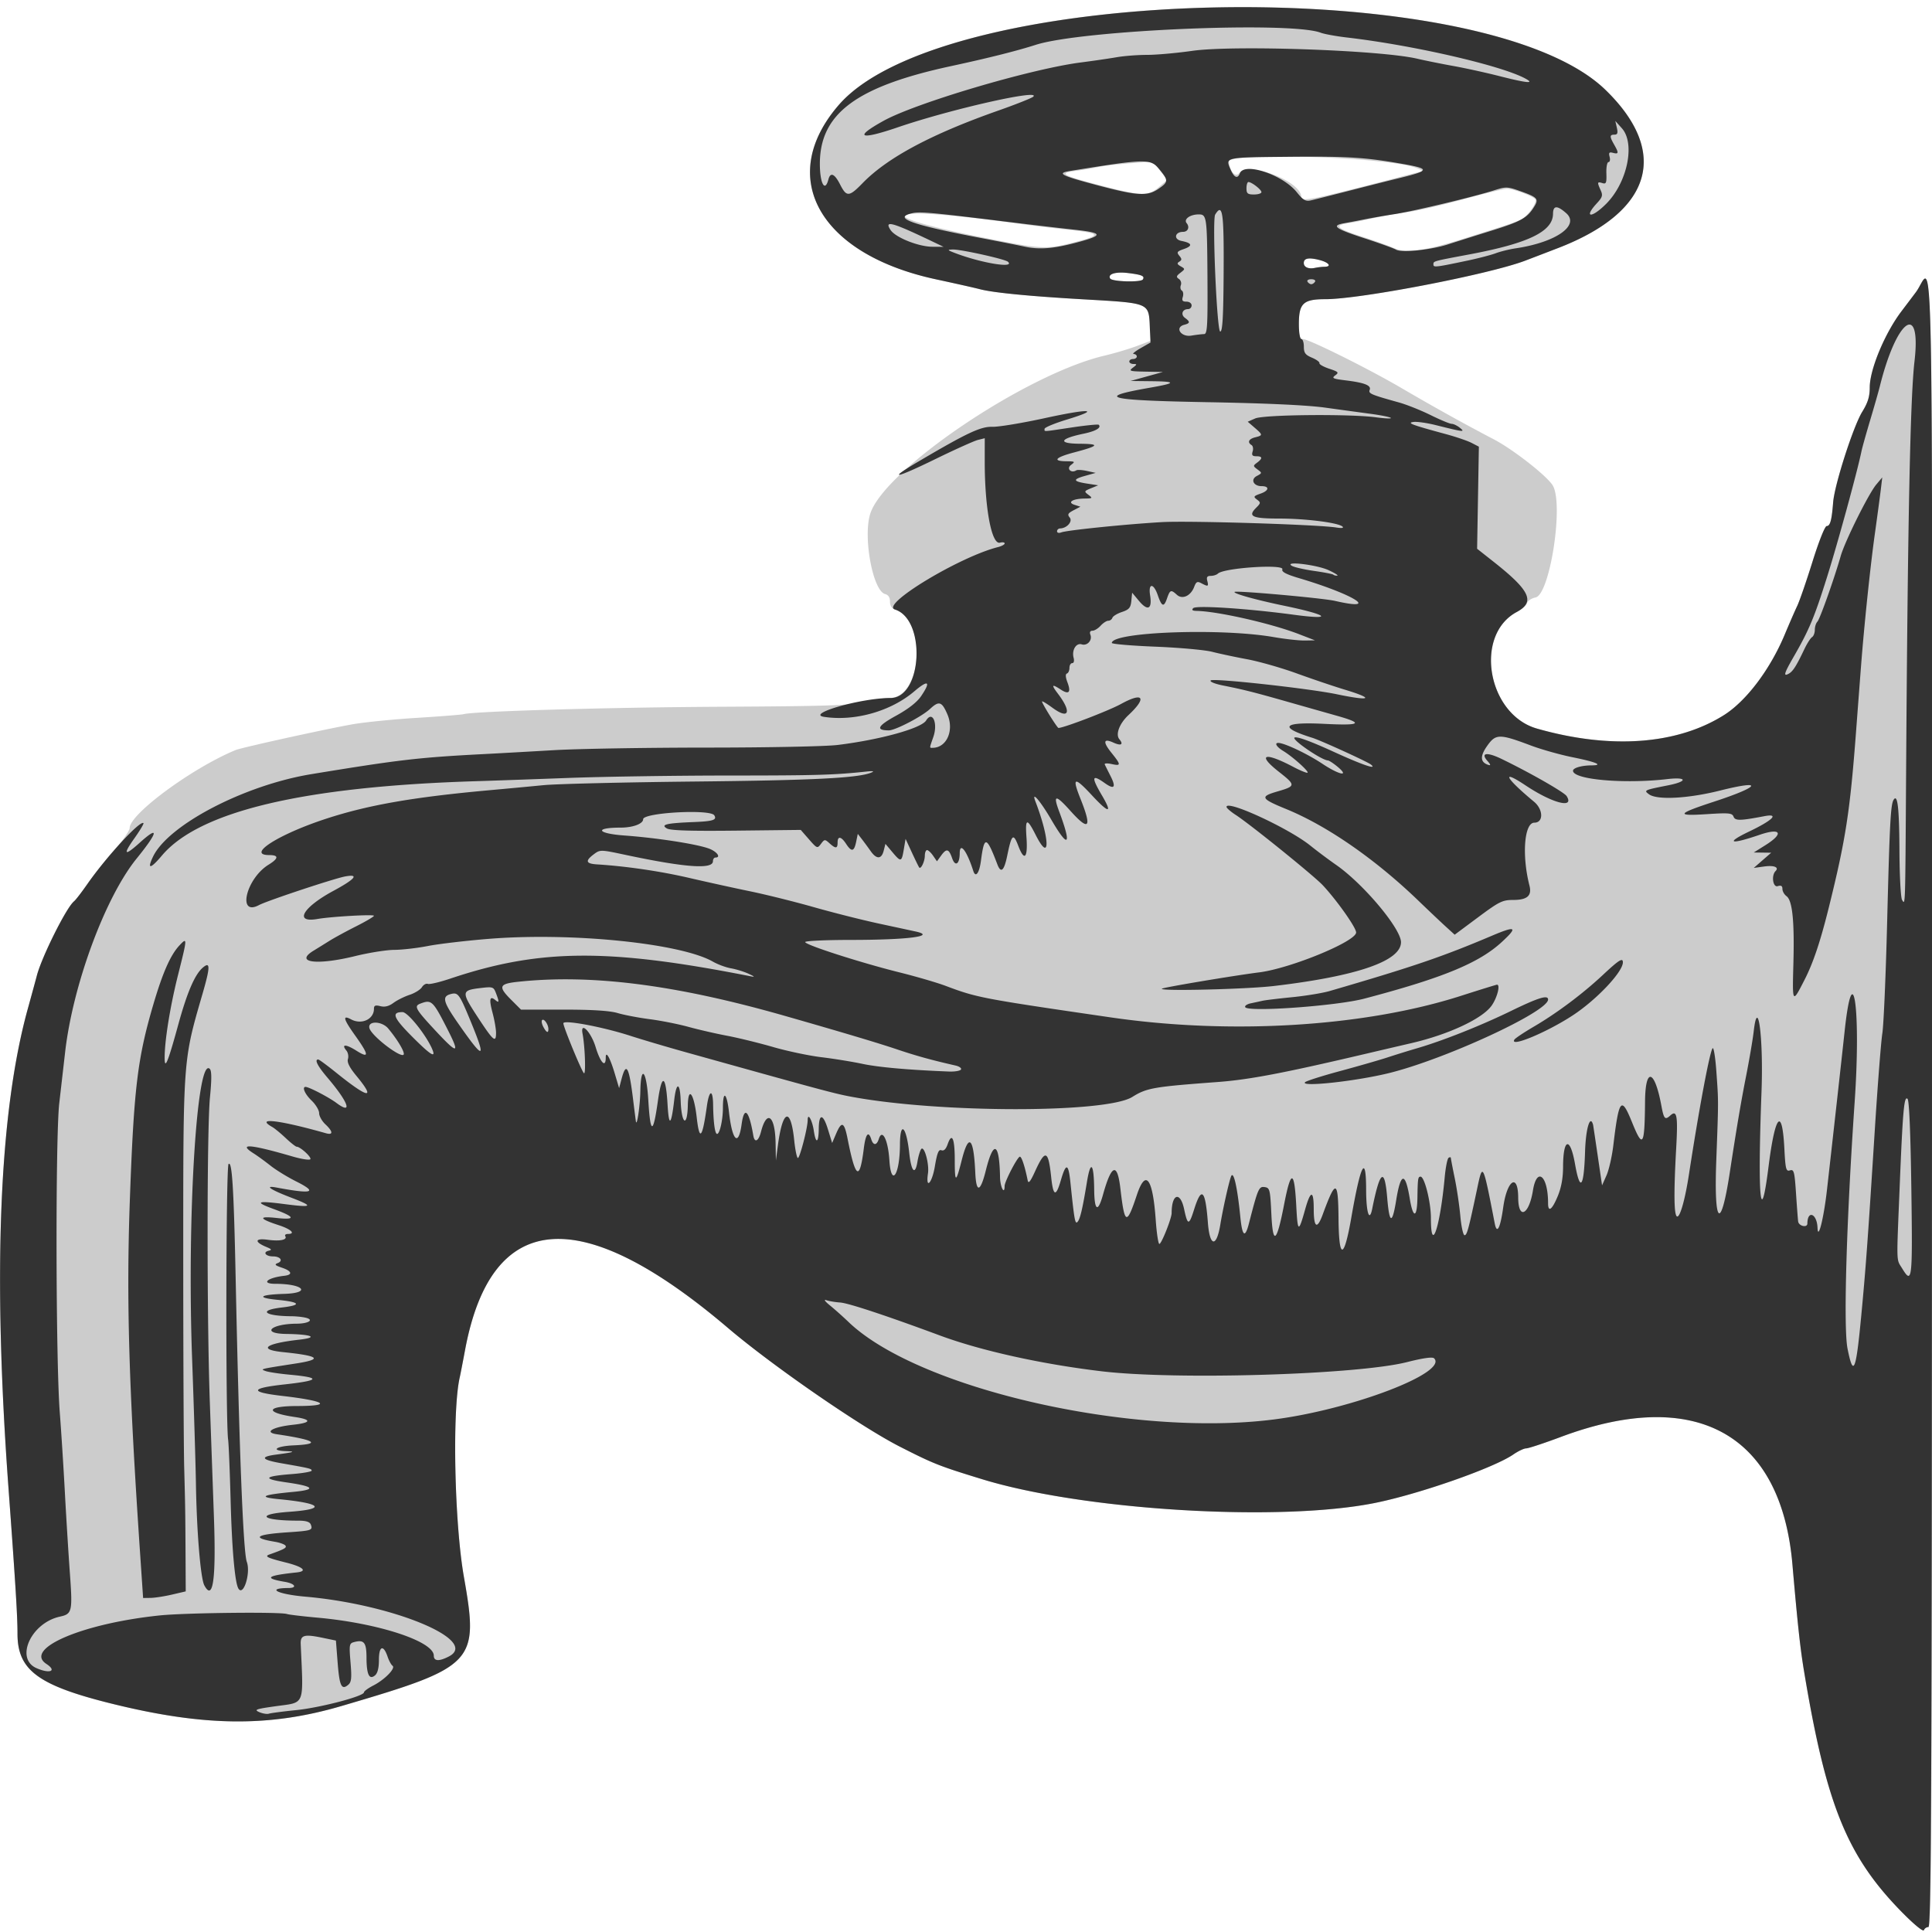
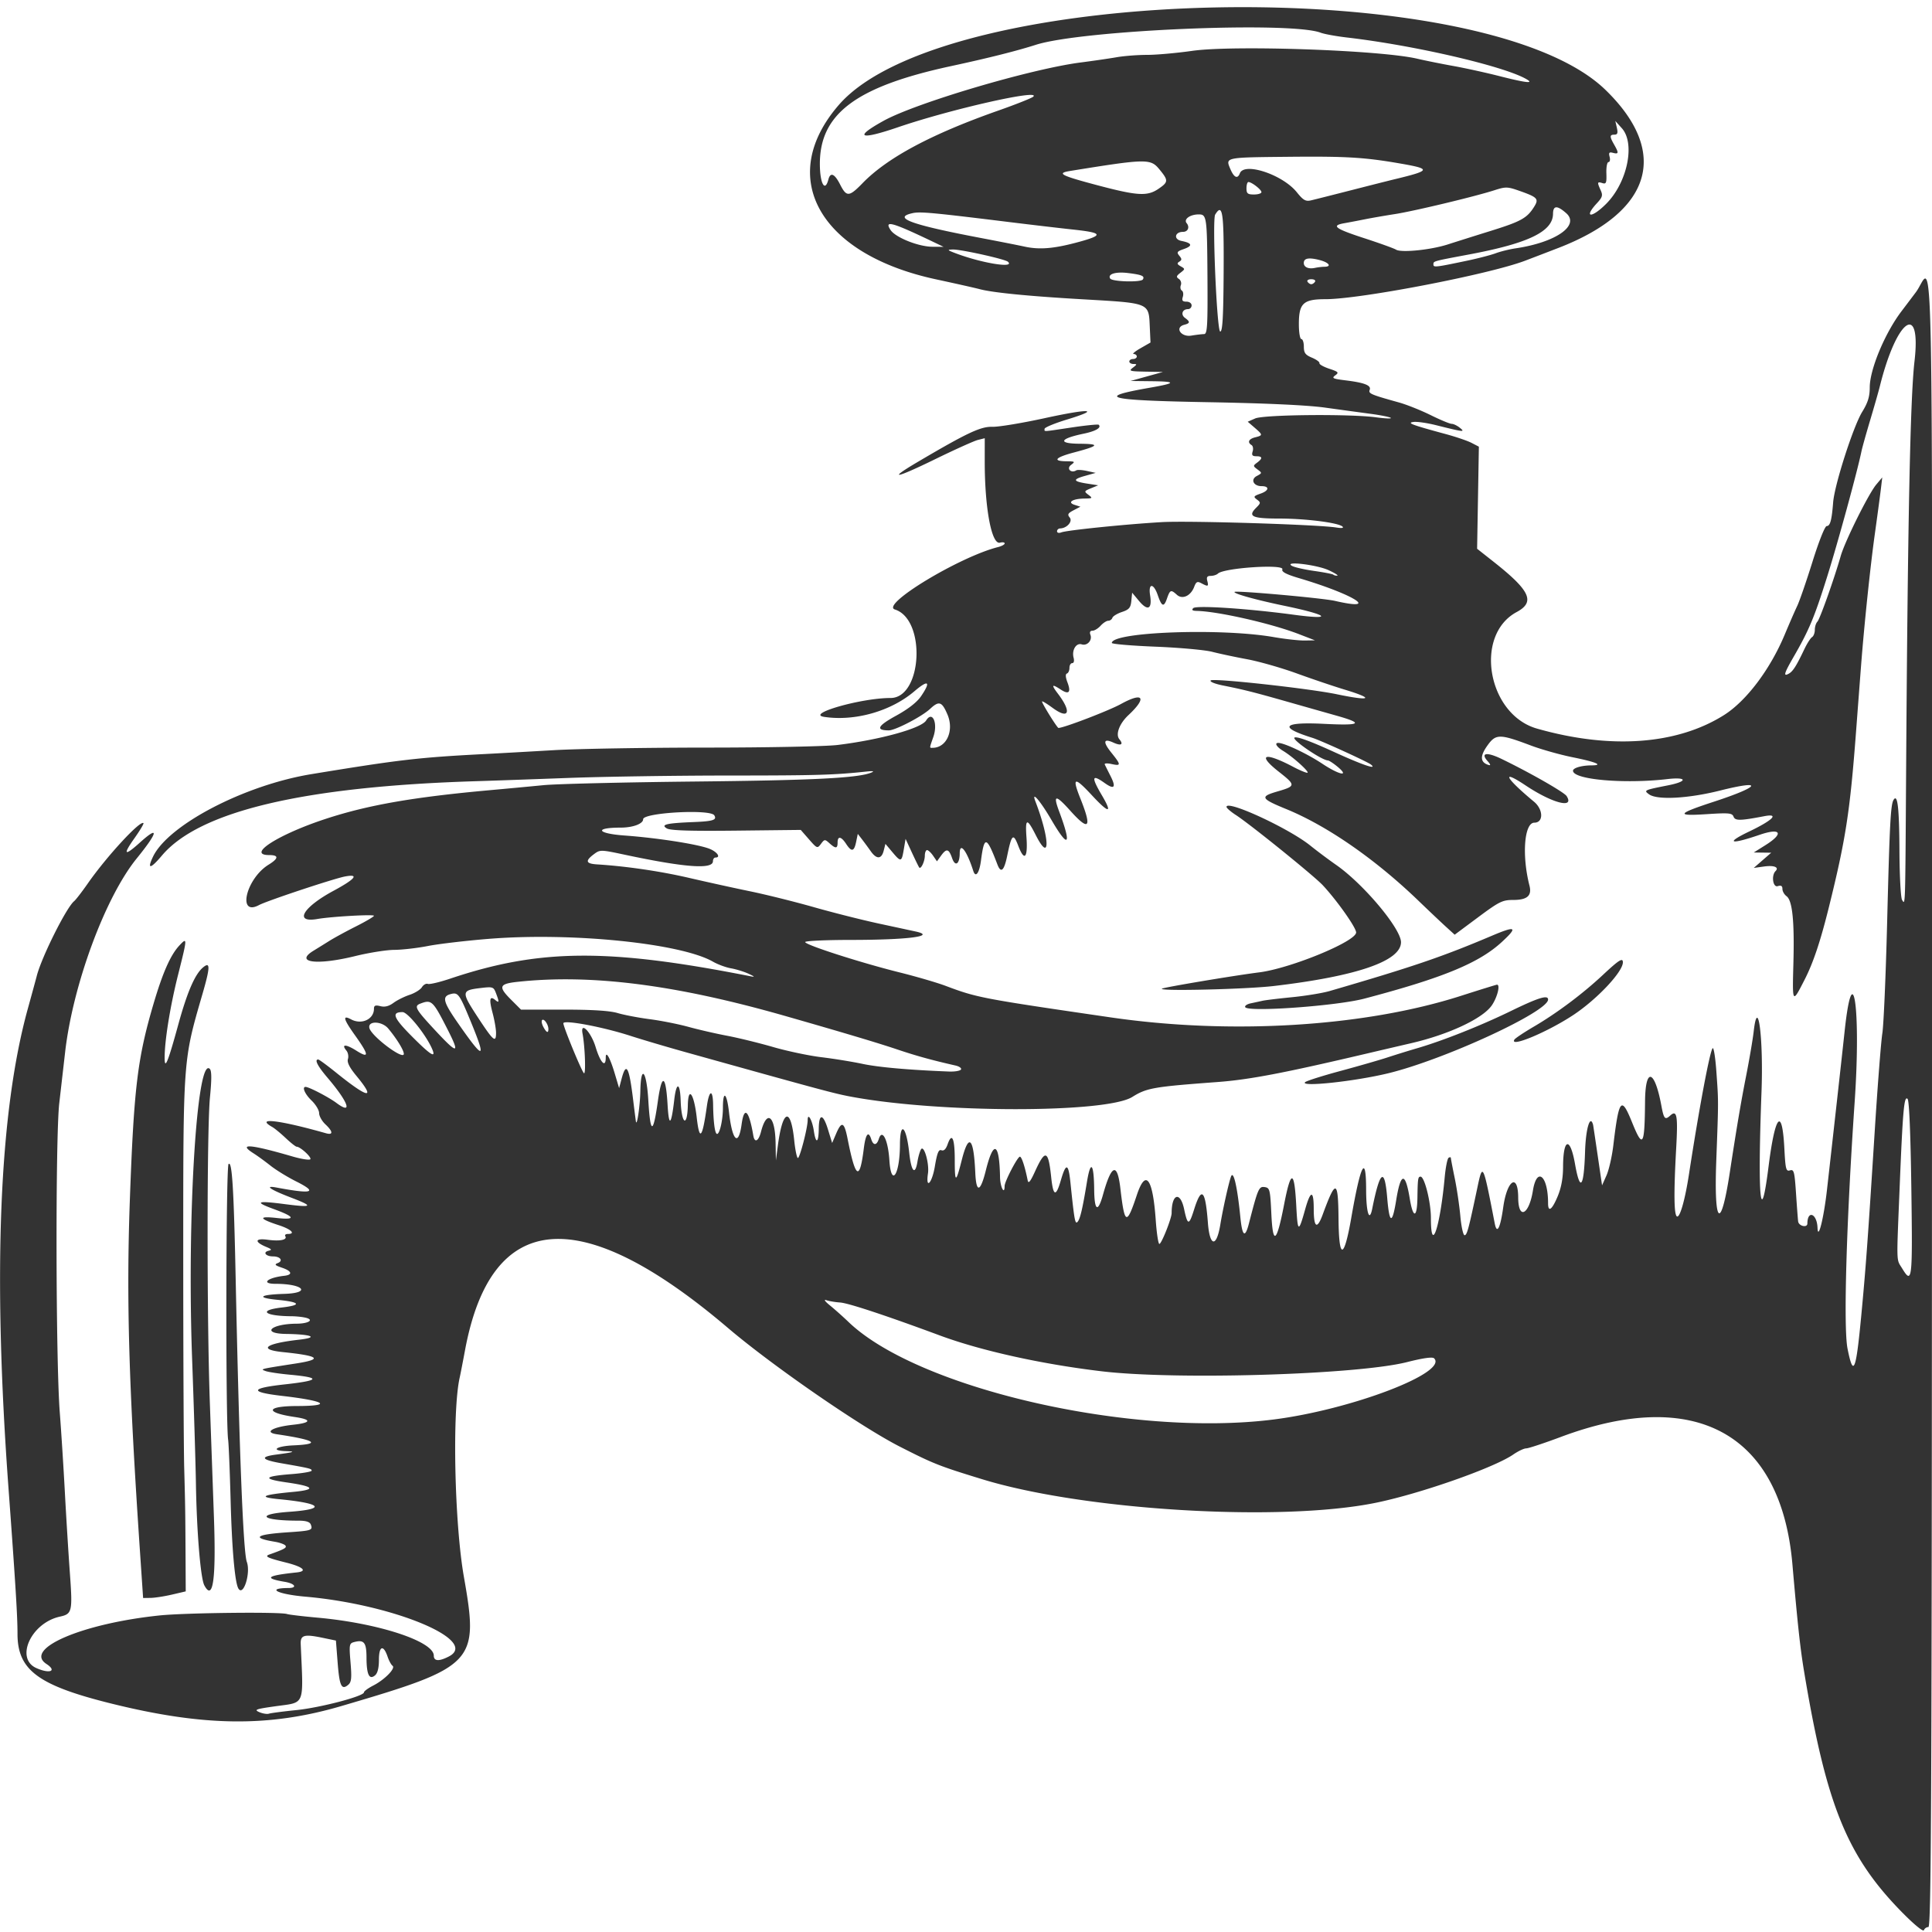
<svg xmlns="http://www.w3.org/2000/svg" height="726.56" viewBox="0 0 726.563 726.563" width="726.56">
-   <path fill="#ccc" d="M715.67 719.53c-21.015-21.247-28.858-40.473-37.287-91.406-1.384-8.363-2.373-17.5-4.314-39.844-4.268-49.138-36.436-66.839-87.055-47.904-6.338 2.37-12.209 4.31-13.048 4.31-.84 0-3.025 1.034-4.857 2.298-7.33 5.053-35.442 14.898-52.082 18.238-35.986 7.222-109.5 2.775-147.66-8.933-16.238-4.982-18.257-5.78-30.938-12.236-14.784-7.527-47.932-30.412-64.633-44.622-55.576-47.288-89.045-44.505-98.893 8.224-.867 4.641-1.77 9.282-2.006 10.312-2.877 12.54-2.001 54.802 1.553 75 5.7 32.386 4.335 33.827-46.021 48.611-27.19 7.983-51.58 7.736-86.386-.876-27.726-6.86-35.475-12.61-35.461-26.31.007-6.55-.755-18.86-3.384-54.7-5.95-81.1-3.532-141.25 7.247-180.28 1.596-5.78 3.117-11.352 3.38-12.383 1.722-6.766 11.547-26.588 13.633-27.508.4-.177 2.465-2.88 4.588-6.007s6.754-8.968 10.29-12.98c3.535-4.012 6.427-8.113 6.427-9.114 0-5.286 23.49-22.588 39.844-29.346 2.242-.927 32.333-7.57 43.594-9.624 4.383-.8 15.352-1.912 24.375-2.472s17.04-1.192 17.812-1.405c4.005-1.102 54.813-2.564 96.562-2.78 39.79-.206 48.391-.488 53.906-1.77 3.61-.839 7.9-1.525 9.536-1.525 12.424 0 14.32-29.429 2.145-33.293-1.186-.376-1.837-1.423-1.837-2.951 0-1.563-.624-2.532-1.835-2.848-4.666-1.22-8.413-21.782-5.535-30.377 5.56-16.611 58.625-52.354 87.996-59.272 3.867-.911 9.482-2.587 12.477-3.723l5.446-2.067-.62-5.156c-1.114-9.284.176-8.776-26.21-10.316-19.922-1.162-33.064-2.465-37.97-3.763-1.804-.478-9.187-2.138-16.405-3.69-44.01-9.452-60.17-38.37-36.63-65.562 39.79-45.967 242.63-49.996 288.31-5.727C628 57.28 621.329 79.619 585.95 93.267a3055.446 3055.446 0 01-12.463 4.782c-13.59 5.144-61.91 14.454-75.03 14.454-8.354 0-10 1.544-10 9.375 0 4.523.292 5.625 1.494 5.625 2.209 0 24.554 11.095 36.943 18.342 12.307 7.2 24.005 13.698 34.817 19.34 7.476 3.901 20.508 14.152 22.337 17.568 3.999 7.471-1.24 40.864-6.579 41.932-1.489.298-2.928 1.238-3.198 2.089-.27.85-2 2.36-3.844 3.353-16.216 8.733-11.076 38.543 7.561 43.858 27.602 7.871 52.615 6.072 70.312-5.058 8.42-5.295 17.387-17.18 22.888-30.33 1.726-4.125 3.842-8.977 4.703-10.781.861-1.805 3.443-9.29 5.737-16.635 2.396-7.67 4.663-13.356 5.326-13.36 1.31-.006 1.898-2.167 2.427-8.911.52-6.626 7.575-28.588 10.94-34.056 2.128-3.46 2.823-5.717 2.823-9.172 0-6.755 5.698-20.426 11.932-28.63a1887.7 1887.7 0 005.412-7.166c6.744-8.984 6.093-41.513 6.093 304.49 0 267.1-.185 310.32-1.328 310.32-.73 0-1.511.527-1.735 1.172-.236.68-3.52-1.976-7.825-6.328zM429.79 105.09c.793-1.282-.36-1.777-5.623-2.416-4.644-.563-7.703.391-6.66 2.079.737 1.193 11.57 1.49 12.283.337zm68.259-4.766c2.924-.023 1.737-1.635-1.88-2.553-4.022-1.021-5.854-.666-5.854 1.134 0 1.578 1.792 2.358 4.218 1.836 1.032-.222 2.614-.41 3.516-.417zm51.938-10.44c18.68-5.884 19.392-6.122 21.969-7.338 2.303-1.088 5.546-5.382 5.546-7.346 0-1.04-7.935-4.126-10.781-4.193-1.032-.024-8.414 1.751-16.406 3.946-7.993 2.195-17.484 4.366-21.094 4.825-3.61.458-9.305 1.468-12.656 2.243-3.352.776-7.676 1.641-9.61 1.924-5.46.798-4.241 1.982 5.156 5.006 4.77 1.535 10.148 3.46 11.953 4.277 4.631 2.098 11.424 1.221 25.922-3.345zm-144.68.88c9.058-2.401 8.44-3.076-4.051-4.417-5.414-.582-12.797-1.472-16.406-1.979-52.202-7.324-60.952-4.104-14.062 5.176 21.84 4.322 22.699 4.352 34.52 1.22zm98.815-18.492c6.072-1.499 15.159-3.82 20.192-5.156 5.034-1.336 9.358-2.43 9.61-2.43 2.79 0-.866-1.779-5.403-2.628-18.507-3.466-66.357-4.445-66.295-1.356.069 3.395 2.306 6.153 3.664 4.516 3.78-4.555 23.49 2.925 23.49 8.915 0 1.409 3.073 1.02 14.741-1.86zm-68.31-1.92l3.15-2.694-2.681-3.435-2.682-3.434-8.438.61c-4.64.336-10.125.98-12.188 1.433-2.062.453-5.753 1.081-8.203 1.396-6.781.873-5.559 1.643 8.438 5.32 16.095 4.23 18.5 4.315 22.604.805z" />
  <path fill="#333" d="M715.67 719.53c-21.015-21.247-28.858-40.473-37.287-91.406-1.384-8.363-2.373-17.5-4.314-39.844-4.268-49.138-36.436-66.839-87.055-47.904-6.338 2.37-12.209 4.31-13.048 4.31-.84 0-3.025 1.034-4.857 2.298-7.33 5.053-35.442 14.898-52.082 18.238-35.986 7.222-109.5 2.775-147.66-8.933-16.238-4.982-18.257-5.78-30.938-12.236-14.784-7.527-47.932-30.412-64.633-44.622-55.576-47.288-89.045-44.505-98.893 8.224-.867 4.641-1.77 9.282-2.006 10.312-2.877 12.54-2.001 54.802 1.553 75 5.7 32.386 4.335 33.827-46.021 48.611-27.19 7.983-51.58 7.736-86.386-.876-27.726-6.86-35.475-12.61-35.461-26.31.007-6.55-.755-18.86-3.384-54.7-5.95-81.1-3.532-141.25 7.247-180.28 1.596-5.78 3.117-11.352 3.38-12.383 1.797-7.059 11.13-25.737 14.052-28.125.632-.516 2.952-3.523 5.158-6.684 7.097-10.17 19.725-23.85 20.916-22.66.204.205-1.335 2.778-3.42 5.717-4.446 6.267-3.73 6.827 2.057 1.609 7.401-6.675 6.862-3.946-1.177 5.954-11.87 14.619-24.024 47.517-26.923 72.879-.554 4.845-1.542 13.45-2.195 19.122-1.463 12.705-1.331 96.629.182 116.25.557 7.218 1.418 20.719 1.914 30 .496 9.28 1.342 22.937 1.879 30.346 1.065 14.696.88 15.51-3.758 16.53-10.827 2.378-16.926 15.767-8.816 19.354 5.08 2.246 7.831 1.103 3.762-1.563-8.711-5.71 13.47-15.22 42.557-18.24 9.661-1.005 45.443-1.401 47.945-.53.7.243 5.914.861 11.586 1.374 22.724 2.052 43.594 8.89 43.594 14.284 0 2.103 1.98 2.208 5.672.299 11.67-6.035-20.86-19.593-53.953-22.487-10.565-.924-14.984-3.197-6.328-3.256 3.422-.024 2.41-1.674-1.426-2.322-8.063-1.362-6.815-2.35 4.472-3.54 4.258-.448 2.442-2.097-4.112-3.734-6.98-1.743-8.12-2.309-6.1-3.025 5.516-1.955 6.508-2.498 6.017-3.293-.307-.497-2.125-1.163-4.04-1.481-8.916-1.48-7.19-2.747 4.839-3.551 9.03-.604 9.528-.772 8.698-2.934-.384-1-1.826-1.447-4.673-1.447-13.959 0-16.432-2.406-3.42-3.328 14.107-1 12.37-3.185-3.771-4.742-8.166-.788-6.53-1.646 5.233-2.749 8.885-.832 8.007-2.067-2.541-3.576-9.187-1.314-8.569-2.303 1.947-3.114 4.152-.32 7.548-.907 7.548-1.306 0-.74-.563-.878-11.484-2.79-7.43-1.3-8.08-2.425-1.875-3.241 6.772-.89 7.6-1.176 3.75-1.295-6.034-.187-3.84-1.884 2.813-2.176 10.609-.464 8.241-2.032-6.316-4.181-4.962-.733-1.498-2.75 6.125-3.566 6.895-.738 7.162-1.958.638-2.916-11.39-1.672-10.856-4.107.904-4.13 13.5-.028 10.727-1.908-5.61-3.804-12.404-1.44-12.127-2.893.82-4.317 13.355-1.469 13.955-2.552 2.026-3.659-3.992-.37-8.103-.99-9.134-1.38-2.048-.771-2.323-.703 11.484-2.845 10.238-1.588 8.771-2.867-4.894-4.267-9.615-.985-6.695-3.236 6.066-4.677 7.495-.847 4.83-2.016-4.922-2.16-9.564-.142-5.786-3.795 3.985-3.853 4.359-.026 6.594-1.389 3.594-2.192-1.203-.322-3.665-.596-5.47-.609-10.325-.073-12.794-2.234-3.751-3.283 7.707-.895 7.056-2.045-1.64-2.894-8.06-.788-6.724-1.948 2.579-2.235 10.298-.318 7.301-3.778-3.272-3.778-5.637 0-3.143-2.3 3.272-3.019 3.313-.37 2.906-1.78-.883-3.056-2.562-.863-2.888-1.216-1.581-1.718 2.203-.845 1.037-2.52-1.755-2.52-2.718 0-3.947-1.58-1.652-2.125 1.332-.316 1.17-.59-.835-1.419-4.604-1.902-4.363-3.376.444-2.718 4.614.633 7.526.05 6.67-1.336-.285-.461.139-.839.943-.839 3.11 0 1.237-1.797-3.46-3.32-7.424-2.41-7.74-3.476-.798-2.7 7.401.826 7.071-.394-.892-3.297-7.592-2.769-6.582-3.282 3.799-1.933 10.74 1.396 11.286.897 2.63-2.41-7.898-3.017-10.34-4.703-5.492-3.794 13.56 2.544 15.69 1.866 7.315-2.329-3.223-1.614-7.547-4.272-9.61-5.907-2.062-1.634-4.91-3.704-6.328-4.6-6.114-3.862-1.334-3.491 14.52 1.124 3.473 1.012 6.536 1.483 6.805 1.047.481-.778-3.814-4.693-5.148-4.693-.374 0-2.235-1.467-4.135-3.259s-4.174-3.664-5.053-4.16c-6.58-3.714 2.493-2.657 20.199 2.353 2.776.785 2.677-.637-.234-3.372-1.29-1.21-2.34-3.1-2.34-4.2 0-1.103-1.266-3.217-2.813-4.7-2.496-2.39-3.725-5.156-2.292-5.156 1.278 0 8.684 3.845 11.615 6.03 6.252 4.662 4.535-.215-3.332-9.46-3.783-4.446-5.028-6.882-3.516-6.882.33 0 3.388 2.247 6.796 4.993 12.111 9.758 15.042 10.217 7.582 1.189-2.62-3.17-3.599-5.112-3.204-6.356.313-.985.052-2.414-.58-3.175-2.053-2.474-.21-2.468 3.718.012 4.964 3.133 4.846 1.706-.473-5.748-4.412-6.183-4.8-7.781-1.456-5.99 3.944 2.11 8.58-.052 8.58-4.001 0-1.235.533-1.45 2.419-.978 1.67.42 3.194.035 4.922-1.24 1.376-1.016 4.106-2.376 6.065-3.021s4.039-1.936 4.62-2.867c.582-.932 1.586-1.49 2.232-1.243.646.248 4.427-.642 8.403-1.977 33.53-11.262 59.323-11.469 112.9-.905 1.839.363 1.685.158-.715-.95-1.682-.777-4.636-1.688-6.563-2.025-1.927-.337-4.98-1.462-6.785-2.498-12.052-6.925-53.14-11.105-84.375-8.584-8.507.687-18.775 1.893-22.817 2.681-4.041.788-9.736 1.444-12.656 1.458-2.92.013-9.527 1.062-14.683 2.33-14.48 3.562-23.025 2.454-15.673-2.03 1.402-.856 4.059-2.503 5.905-3.661s6.382-3.629 10.078-5.49c3.697-1.862 6.721-3.649 6.721-3.97 0-.612-16.093.301-21.247 1.204-8.924 1.564-5.578-4.334 6.003-10.58 8.249-4.448 9.863-6.436 4.393-5.41-4.229.794-29.343 9.138-32.358 10.751-8.296 4.44-4.902-9.935 3.585-15.18 3.816-2.358 3.903-3.615.25-3.615-8.751 0 3.37-7.766 21.276-13.632 15.87-5.199 32.876-8.168 61.693-10.772 6.187-.559 15.258-1.407 20.156-1.886 4.898-.478 30.633-1.094 57.188-1.37 44.454-.46 61.198-1.312 66.094-3.36 1.292-.541.709-.66-1.875-.385-12.071 1.29-18.663 1.48-51.712 1.492-20.027.008-47.171.415-60.32.906-13.147.491-28.757 1.041-34.687 1.223-64.841 1.982-104.11 11.274-118.18 27.963-4.313 5.114-5.665 5.307-3.375.48 5.693-11.997 34.348-26.95 59.59-31.094 33.242-5.458 40.35-6.282 65.251-7.565 5.156-.266 16.795-.917 25.864-1.448 9.07-.53 35.014-.967 57.656-.972 22.885-.005 44.706-.443 49.136-.988 16-1.969 31.443-6.243 33.277-9.211 2.376-3.843 4.506 1.025 2.709 6.19-1.55 4.449-1.54 4.121-.126 4.088 5.195-.121 7.985-6.576 5.424-12.55-2.093-4.883-3.16-5.22-6.545-2.066-3.094 2.883-13.097 8.081-15.52 8.065-5.048-.033-4.238-1.679 2.704-5.489 4.638-2.545 7.903-5.093 9.456-7.378 3.8-5.593 2.755-6.339-2.55-1.821-8.808 7.498-22.348 11.342-33.869 9.614-7.2-1.08 13.987-7.126 24.89-7.103 12.006.027 13.494-29.537 1.675-33.288-5.564-1.765 24.314-19.837 38.815-23.477 1.36-.341 2.473-.957 2.473-1.369s-.799-.539-1.775-.283c-3.139.82-5.725-12.948-5.725-30.482V164.8l-2.578.647c-1.418.356-8.625 3.6-16.016 7.21-15.189 7.42-18.204 7.893-6.56 1.031 18.535-10.92 23.628-13.318 28.006-13.179 2.299.073 11.14-1.386 19.648-3.243 17.102-3.732 21.48-3.468 8.417.509-4.63 1.409-8.417 2.98-8.417 3.489 0 1.135-1.18 1.194 10.266-.517 5.312-.795 9.858-1.244 10.103-1 1.102 1.102-1.114 2.4-5.73 3.36-9.037 1.875-9.77 3.702-1.514 3.77 7.9.066 7.455.76-2.11 3.292-7.007 1.855-8.2 3.256-2.812 3.302 3.264.027 3.388.126 1.732 1.38-1.827 1.383.015 3.254 1.997 2.03.424-.263 2.237-.156 4.029.237l3.258.714-4.079 1.147c-4.74 1.334-4.474 2.071 1.05 2.917l3.967.607-2.717 1.124c-2.6 1.075-2.64 1.181-.938 2.47 1.658 1.254 1.554 1.35-1.502 1.391-4.471.06-6.63 1.445-3.701 2.375l2.171.689-2.579 1.351c-2.117 1.11-2.375 1.597-1.44 2.724 1.21 1.456-1.05 4.032-3.591 4.097-.645.016-1.172.497-1.172 1.067 0 .597.686.775 1.614.419 2.124-.815 24.15-3.064 37.76-3.855 10.179-.592 58.54.9 65.626 2.024 2.06.327 2.932.194 2.344-.358-1.57-1.45-13.86-3.01-23.81-3.01-10.15 0-11.905-.808-8.705-4.008 1.81-1.811 1.835-2.026.348-3.136-1.435-1.071-1.288-1.3 1.45-2.271 3.137-1.112 3.313-2.772.295-2.772-3.043 0-4.248-2.513-1.826-3.808 2.058-1.102 2.064-1.156.294-2.467-1.712-1.27-1.72-1.407-.169-2.559 2.172-1.61 2.073-2.416-.297-2.416-1.483 0-1.804-.422-1.368-1.796.313-.988.13-2.068-.406-2.4-1.672-1.033-1.075-2.306 1.368-2.92 2.933-.735 2.921-.913-.234-3.639l-2.578-2.226 2.812-1.229c3.326-1.452 35.733-1.754 45.47-.423 3.351.458 5.845.561 5.543.229-.303-.332-3.678-1.02-7.5-1.53-3.823-.509-11.59-1.569-17.262-2.356-6.667-.924-22.176-1.643-43.866-2.033-38.394-.69-42.857-1.802-21.916-5.458 9.869-1.723 10.005-2.326.547-2.435l-7.89-.09 6.093-1.694 6.094-1.694-6.562-.12c-5.984-.11-6.403-.242-4.743-1.497 1.587-1.2 1.617-1.377.234-1.377-.872 0-1.585-.422-1.585-.937 0-.516.633-.938 1.406-.938.773 0 1.406-.422 1.406-.937 0-.516-.527-.945-1.172-.953-.644-.008.516-.983 2.578-2.166l3.75-2.15-.25-5.427c-.451-9.74.552-9.32-26-10.87-19.922-1.163-33.064-2.465-37.969-3.763-1.804-.478-9.187-2.138-16.406-3.69-44-9.452-60.16-38.37-36.62-65.562 39.79-45.967 242.63-49.996 288.31-5.727 24.276 23.528 17.605 45.866-17.774 59.514a3055.446 3055.446 0 01-12.463 4.782c-13.59 5.144-61.91 14.454-75.03 14.454-8.353 0-10 1.543-10 9.375 0 3.125.417 5.625.938 5.625.515 0 .937 1.286.937 2.858 0 2.336.556 3.091 3.047 4.138 1.676.705 2.942 1.634 2.813 2.065-.13.43 1.524 1.369 3.674 2.085 3.503 1.168 3.738 1.428 2.27 2.502-1.423 1.04-.918 1.287 3.825 1.87 7.191.882 9.778 1.896 9.133 3.577-.534 1.39.36 1.775 10.977 4.732 2.898.807 8.265 2.948 11.927 4.758 3.662 1.81 7.221 3.29 7.91 3.29.69 0 2.073.66 3.073 1.468 2.141 1.726 1.568 1.664-8.948-.966-3.345-.837-7.142-1.381-8.438-1.21-2.68.354-.708 1.097 12.085 4.557 3.818 1.033 8.186 2.52 9.706 3.307l2.764 1.43-.33 19.196-.332 19.197 6.172 4.87c13.835 10.914 15.77 15.127 8.698 18.935-16.15 8.698-10.958 38.52 7.63 43.821 27.602 7.872 52.615 6.073 70.312-5.058 8.42-5.295 17.387-17.179 22.888-30.33 1.726-4.125 3.842-8.976 4.703-10.78.861-1.805 3.443-9.291 5.738-16.636 2.395-7.67 4.662-13.356 5.325-13.359 1.31-.007 1.898-2.168 2.427-8.912.52-6.626 7.575-28.588 10.94-34.056 2.128-3.459 2.823-5.716 2.823-9.172 0-6.755 5.699-20.426 11.932-28.629a1887.7 1887.7 0 005.412-7.167c6.805-9.064 6.15-41.938 6.065 304.47-.064 261.07-.279 310.34-1.352 310.34-.702 0-1.459.528-1.683 1.172-.236.68-3.52-1.976-7.825-6.328zm-604.21-76.42c9.014-.914 25.417-5.221 25.417-6.674 0-.424 1.582-1.582 3.516-2.573 4.314-2.213 8.508-6.521 7.228-7.426-.508-.36-1.341-1.884-1.85-3.39-1.583-4.68-3.269-4.095-3.269 1.138 0 3.09-.496 5.062-1.478 5.877-2.169 1.8-3.178-.332-3.195-6.756-.015-5.624-.918-6.752-4.624-5.783-1.864.487-1.944.93-1.38 7.693.493 5.903.336 7.393-.884 8.405-2.496 2.072-3.274.446-3.956-8.276l-.656-8.383-5.044-1.048c-6.928-1.438-8.342-1.024-8.193 2.396 1.034 23.725 1.847 21.755-9.643 23.376-7.277 1.026-8.004 1.293-5.947 2.184 1.29.558 2.93.821 3.646.585.716-.237 5.356-.842 10.312-1.345zm367.56-109.29c29.142-3.702 65.666-17.63 60.301-22.995-.61-.61-4.097-.123-10.203 1.423-18.7 4.734-86.645 6.782-114.75 3.458-22.509-2.662-45.397-7.727-60.938-13.487-20.324-7.53-34.414-12.187-37.499-12.392-1.805-.12-4.125-.509-5.156-.865-1.115-.386-.559.422 1.372 1.992 1.786 1.453 4.909 4.236 6.94 6.186 26.121 25.075 106.38 43.483 159.93 36.68zm220.83-37.88c1.822-19.165 2.54-28.96 5.187-70.781 1.077-17.016 2.36-33.469 2.85-36.562.491-3.094 1.298-21.656 1.794-41.25.956-37.803 1.32-44.742 2.44-46.554 1.507-2.44 2.123 2.976 2.2 19.367.045 9.281.49 17.508.99 18.281 1.246 1.929 1.178 4.113 1.518-48.281.61-94.021 1.56-140.55 3.146-154.22 2.643-22.776-6.743-16.027-13.038 9.375-.448 1.805-2.072 7.5-3.611 12.656-1.54 5.156-3.015 10.43-3.28 11.719-1.567 7.629-8.928 34.519-12.96 47.344-4.788 15.225-6.756 19.924-12.57 30-3.609 6.255-3.968 7.516-1.792 6.299 1.553-.87 2.825-2.877 5.848-9.225 1.011-2.125 2.309-4.154 2.883-4.508.574-.355 1.043-1.59 1.043-2.746s.434-2.535.965-3.065c.931-.932 6.301-16.051 8.792-24.753 1.585-5.54 10.47-23.385 13.353-26.822l2.248-2.68-.501 4.219c-.276 2.32-1.323 10.125-2.328 17.344-1.67 12.005-3.965 33.993-5.138 49.219-.258 3.351-1.108 14.53-1.888 24.844-2.282 30.157-3.877 40.457-10.236 66.094-3.18 12.819-5.864 20.823-9.117 27.188-4.621 9.042-4.618 9.047-4.214-5.957.433-16.061-.355-23.838-2.58-25.465-.849-.621-1.543-1.85-1.543-2.73 0-1.14-.507-1.439-1.767-1.039-1.805.573-2.472-4.009-.824-5.657 1.447-1.446-.534-2.254-4.263-1.739l-3.928.543 3.281-2.86 3.282-2.858-3.282-.043-3.28-.043 4.452-2.797c7.013-4.404 5.748-6.59-2.233-3.858-11.122 3.807-13.106 3.151-3.86-1.276 8.822-4.224 11.379-6.827 5.625-5.727-9.11 1.742-10.972 1.772-11.582.184-.527-1.373-1.744-1.486-10.095-.942-11.768.768-11.24-.12 2.797-4.714 17.431-5.703 18.847-8.336 2.24-4.166-12.026 3.02-23.68 3.638-26.717 1.419-2.071-1.515-1.933-1.58 7.262-3.402 7.358-1.459 7.103-3.194-.342-2.33-16.328 1.895-35.518.2-35.518-3.136 0-1.062 3.236-2.002 6.953-2.02 4.664-.022 1.79-1.255-7.12-3.055-4.695-.948-11.746-2.932-15.669-4.409-11.833-4.453-13.207-4.445-16.424.098-2.793 3.945-2.65 6.21.452 7.2.944.301.837-.14-.362-1.491-2.717-3.064-.244-3.441 5.23-.798 10.566 5.102 23.622 12.55 24.533 13.996 3.086 4.893-5.362 2.705-15.405-3.989-9.462-6.307-7.706-2.897 3.153 6.122 3.52 2.924 3.598 7.876.123 7.876-3.803 0-4.756 12.261-1.84 23.677.968 3.793-.839 5.385-6.112 5.385-4.038 0-5.254.6-13.23 6.534l-8.784 6.533-3.296-3.002c-1.812-1.65-6.46-6.048-10.327-9.772-16.234-15.633-34.305-28.16-49.737-34.477-9.594-3.927-9.97-4.678-3.312-6.614 6.977-2.028 6.999-2.34.518-7.432-8.38-6.583-5.362-7.54 5.562-1.763 2.268 1.199 4.588 2.172 5.156 2.162 1.218-.02-5.333-5.963-9.046-8.205-2.453-1.48-3.404-3.027-1.862-3.027 2.28 0 10.952 4.1 16.535 7.816 6.525 4.344 10.553 5.07 5.585 1.006-1.473-1.205-3.027-2.207-3.453-2.225-2.413-.106-13.796-7.907-12.553-8.603.892-.499 5.969 1.345 14.726 5.35 10.803 4.94 16.66 6.94 13.991 4.777-1.276-1.034-18.829-9.042-21.953-10.016-12.944-4.032-11.267-6.06 4.36-5.27 13.816.7 15.12-.132 4.78-3.049-3.995-1.127-12.327-3.49-18.515-5.25-12.724-3.62-16.44-4.556-24.241-6.114-3.138-.626-5.14-1.448-4.67-1.917.932-.932 36.977 3.02 47.437 5.203 12.821 2.675 14.436 1.736 2.979-1.732-4.094-1.239-12.19-3.977-17.993-6.084-5.803-2.108-14.24-4.518-18.75-5.355-4.51-.838-10.421-2.095-13.135-2.795-2.715-.7-12.312-1.567-21.328-1.928-9.016-.362-16.393-.991-16.393-1.399 0-4.166 41-5.66 60.826-2.217 4.321.75 9.595 1.335 11.719 1.3l3.861-.066-6.093-2.353c-10.36-4.001-30.403-8.553-38.391-8.719-1.629-.033-2.006-.339-1.296-1.048 1.11-1.111 20.563.168 37.74 2.483 15.264 2.056 13.257.122-3.487-3.36-10.727-2.23-19.316-4.624-18.722-5.218.59-.59 33.177 2.323 37.748 3.375 17.258 3.97 7.276-2.37-13.418-8.522-4.948-1.471-6.717-2.399-6.357-3.335.795-2.071-21.983-.57-24.24 1.597-.49.47-1.7.856-2.688.856-1.335 0-1.67.482-1.306 1.875.561 2.145.305 2.25-2.217.9-1.524-.816-1.967-.595-2.706 1.349-1.3 3.42-4.443 4.858-6.516 2.982-2.248-2.034-2.563-1.91-3.745 1.483-1.151 3.302-1.95 2.99-3.434-1.334-1.589-4.636-3.63-4.59-2.885.063.831 5.201-.874 6.057-4.18 2.098l-2.577-3.088-.303 3.086c-.252 2.574-.838 3.266-3.527 4.166-1.774.594-3.391 1.578-3.594 2.187-.203.61-.901 1.108-1.552 1.108-.65 0-1.946.843-2.88 1.875-.933 1.03-2.309 1.875-3.058 1.875-.872 0-1.15.548-.776 1.525.794 2.069-1.198 4.265-3.272 3.607-2.084-.661-3.797 2.165-3.049 5.029.31 1.183.095 2.026-.516 2.026-.576 0-1.047.809-1.047 1.797 0 .988-.425 1.939-.944 2.112-.61.203-.542 1.38.192 3.323 1.421 3.765.56 4.722-2.467 2.739-3.444-2.256-3.713-1.893-1.12 1.514 5.301 6.967 4.182 9.884-2.04 5.31-2.163-1.592-3.934-2.653-3.934-2.359 0 .774 5.709 9.94 6.19 9.94 1.992 0 18.952-6.5 23.493-9.004 8.418-4.64 9.906-2.44 2.825 4.174-3.4 3.176-4.939 7.25-3.426 9.071 1.672 2.015.655 2.588-2.246 1.266-3.756-1.711-4.035-.284-.743 3.813 3.691 4.593 3.696 5.05.046 4.249-1.608-.354-2.757-.282-2.554.16.204.44 1.173 2.378 2.154 4.305 2.212 4.345 1.467 5.274-2.158 2.693-4.887-3.48-5.147-2.311-1.039 4.657 4.068 6.9 2.654 6.872-3.792-.072-6.636-7.149-7.567-6.875-4.31 1.266 4.427 11.065 3.287 12.453-3.773 4.593-5.608-6.244-6.62-6.174-4.204.29 4.768 12.761 3.516 14.17-2.867 3.226-4.214-7.226-7.713-11.313-6.112-7.142 5.522 14.391 5.646 23.57.172 12.766-3.335-6.58-4.025-6.417-3.506.833.557 7.792-.783 9.21-3.062 3.24-1.903-4.982-2.515-4.446-4.178 3.662-1.168 5.696-2.371 6.764-3.697 3.28-4.088-10.741-4.93-10.935-6.177-1.427-.624 4.753-2.022 6.598-2.903 3.831-2.404-7.544-5.055-10.997-5.085-6.622-.028 4.135-1.688 5.224-2.856 1.875-1.255-3.597-2.11-3.789-4.178-.937l-1.529 2.11-1.45-2.11c-.799-1.16-1.822-2.11-2.274-2.11-.453 0-.83.95-.838 2.11-.015 2.159-1.476 5.22-2.113 4.426-.195-.243-1.428-2.762-2.74-5.598l-2.385-5.156-.675 3.984c-.81 4.785-1.062 4.84-4.34.938l-2.56-3.047-.656 2.578c-.822 3.223-2.673 3.295-4.864.19a156.283 156.283 0 00-3.278-4.453l-1.595-2.065-.632 3.047c-.759 3.656-1.713 3.834-3.765.703-1.86-2.84-3.2-3.04-3.2-.48 0 2.301-.723 2.36-3.058.247-1.713-1.55-1.866-1.54-3.192.234-1.356 1.812-1.478 1.766-4.5-1.69l-3.108-3.554-24.243.272c-17.287.194-24.777-.043-26.105-.826-2.448-1.445-.18-1.988 10.002-2.395 7.384-.294 8.916-.79 7.836-2.538-1.489-2.41-26.757-1.016-26.757 1.476 0 1.712-3.85 3.149-8.437 3.149-10.073 0-9.026 2.207 1.406 2.966 12.598.916 27.996 3.336 32.109 5.046 2.856 1.188 4.192 3.238 2.11 3.238-.516 0-.938.625-.938 1.388 0 3.148-10.51 2.373-33.151-2.444-9.038-1.923-9.298-1.928-11.583-.221-3.405 2.542-3.094 3.59 1.14 3.855 11.012.687 23.833 2.57 34.689 5.092 6.703 1.557 17.039 3.83 22.969 5.05 5.93 1.222 16.689 3.9 23.91 5.952 7.22 2.052 18.19 4.822 24.375 6.154 6.185 1.332 12.4 2.67 13.809 2.975 8.164 1.76-2.764 3.18-24.518 3.184-9.324.002-16.952.364-16.952.805 0 1.056 20.904 7.778 35.433 11.394 6.34 1.578 14.182 3.868 17.428 5.09 11.773 4.431 13.456 4.753 61.983 11.834 45.298 6.61 95.503 3.528 131.75-8.089 7.22-2.314 13.33-4.207 13.578-4.207 1.31 0 .14 4.705-1.927 7.748-3.382 4.976-16.198 10.99-30.437 14.28-3.867.893-11.25 2.616-16.406 3.828-31.741 7.463-44.371 9.87-56.496 10.768-23.932 1.772-26.476 2.218-31.884 5.596-9.868 6.162-72.5 6.115-105.68-.079-6.33-1.181-10.568-2.32-61.984-16.665-7.28-2.03-16.771-4.838-21.094-6.238-10.436-3.381-25.203-6.141-25.203-4.71 0 1.354 6.78 17.822 7.722 18.754.788.78.42-9.956-.51-14.871-.918-4.85 3.183-.662 4.906 5.011 1.81 5.959 3.82 8.059 3.82 3.992 0-2.767 1.612.06 3.347 5.868l1.68 5.625.933-3.516c1.727-6.508 2.811-4.57 4.316 7.71.535 4.37 1.023 8.166 1.084 8.437.406 1.807 1.562-6.259 1.653-11.538.177-10.195 2.33-7.729 2.991 3.423.767 12.958 1.819 13.047 3.606.306 1.476-10.527 2.986-9.91 3.646 1.488.49 8.472 1.382 7.781 2.508-1.943.79-6.806 2.18-6.622 2.411.32.297 8.94 2.506 10.329 2.696 1.696.16-7.31 2.32-4.323 3.336 4.617 1.044 9.18 2.114 8 3.822-4.215.867-6.202 2.27-6.508 2.347-.513.077 5.881.574 10.146 1.263 10.836.999 1 2.423-4.716 2.423-9.724 0-6.737 1.449-5.725 2.277 1.589 1.234 10.908 3.576 13.184 4.754 4.62.968-7.036 2.78-5.296 4.395 4.22.496 2.921 1.962 2.21 2.896-1.407 2.185-8.463 5.3-6.099 5.484 4.164l.12 6.618.743-5.625c1.81-13.686 4.85-14.593 6.157-1.837.344 3.36.943 6.304 1.33 6.544.662.408 3.719-11.31 3.719-14.253 0-2.986 1.7-.04 2.306 3.995.773 5.156 1.806 4.708 1.868-.811.065-5.765 1.62-5.644 3.44.267l1.588 5.157 1.505-3.516c2.073-4.842 3.044-4.418 4.29 1.875 3.008 15.178 4.563 16.115 6.115 3.69.683-5.466 1.74-6.774 2.794-3.456.774 2.438 2.054 2.39 2.846-.104 1.288-4.06 3.486.368 3.977 8.009.664 10.348 3.926 5.552 3.973-5.841.037-9.138 2.398-7.05 3.494 3.093.765 7.067 2.222 8.6 3.092 3.25.296-1.823.9-3.898 1.34-4.612 1.114-1.801 3.16 5.32 2.61 9.076-.91 6.2 1.51 3.747 2.585-2.619.866-5.14 1.424-6.511 2.48-6.106.909.349 1.689-.411 2.34-2.279 1.6-4.59 2.67-2.25 2.67 5.845 0 8.87.414 8.905 2.606.218 2.634-10.44 4.51-8.735 5.112 4.65.35 7.772 1.904 7.434 3.97-.866 2.89-11.6 5.097-10.533 5.341 2.583.07 3.707 1.72 6.87 1.72 3.295 0-1.69 4.862-11.029 5.742-11.029.67 0 1.87 3.647 2.932 8.906.28 1.386 1.004.501 2.779-3.395 3.842-8.436 4.992-8.023 6.058 2.175.756 7.234 1.773 7.587 3.614 1.253 1.954-6.722 2.867-6.553 3.615.67 1.472 14.197 1.76 15.828 2.639 14.95.997-.997 1.892-4.766 3.604-15.184 1.364-8.299 2.597-6.933 2.701 2.992.085 8.036 1.394 8.806 3.307 1.942 3.205-11.506 5.392-12.283 6.548-2.328 1.59 13.684 2.345 13.98 6.191 2.424 3.316-9.964 5.99-6.4 7.106 9.467.346 4.917.958 8.94 1.36 8.94.796 0 4.617-9.61 4.617-11.613 0-7.302 3.244-8.312 4.698-1.462 1.312 6.185 1.836 6.209 3.73.172 2.805-8.932 4.262-7.557 5.203 4.912.687 9.104 3.248 9.464 4.684.66.931-5.708 3.156-15.696 4.012-18.009.923-2.495 2.379 3.828 3.513 15.263.722 7.277 1.773 8.038 3.237 2.344 3.367-13.098 3.739-13.959 5.888-13.653 1.945.277 2.094.873 2.535 10.138.57 11.956 1.99 10.89 4.796-3.602 2.57-13.274 3.868-13.094 4.578.633.514 9.913.87 10.057 3.302 1.328 2.054-7.368 3.261-7.476 3.261-.29 0 7.065 1.257 7.879 3.354 2.171 4.954-13.486 5.836-13.245 5.97 1.635.14 15.518 2.053 15.3 4.81-.548 3.54-20.338 5.543-24.102 5.568-10.467.016 8.598 1.239 12.415 2.292 7.156 2.894-14.442 4.667-15.74 5.635-4.123.82 9.853 1.886 10.145 3.374.924 1.702-10.553 3.445-10.77 5.104-.638 1.244 7.602 2.767 7.458 2.885-.272.11-7.233.22-7.97 1.178-7.97 1.497 0 3.893 9.587 3.893 15.577 0 13.783 3.452 3.578 5.19-15.346.345-3.74 1.005-7.035 1.468-7.321.463-.287.842-.267.842.043s.655 3.734 1.455 7.61c.8 3.875 1.75 10.29 2.11 14.257.36 3.966 1.075 7.21 1.591 7.21.91 0 1.515-2.237 4.773-17.678 2.063-9.779 2.142-9.62 6.572 13.226.83 4.28 2.086 1.89 3.202-6.094 1.439-10.285 5.577-12.938 5.624-3.605.042 8.49 4.05 6.58 5.536-2.639 1.477-9.154 5.7-5.618 5.7 4.774 0 3.57 1.496 2.48 3.624-2.64 1.347-3.24 2.005-6.839 2.015-11.015.025-10.86 2.65-11.54 4.485-1.16 1.91 10.815 3.362 9.031 3.786-4.65.269-8.656 1.92-14.112 3.027-10.002.035.129.807 5.297 1.715 11.484l1.651 11.25 1.668-3.75c.917-2.063 2.07-7.125 2.562-11.25 2.096-17.552 3.002-18.702 6.983-8.863 4.144 10.245 4.798 9.22 4.953-7.778.119-12.928 3.597-12 6.13 1.634.94 5.06 1.368 5.54 3.346 3.75 2.511-2.273 2.923-.017 2.237 12.241-.973 17.386-.837 25.734.419 25.734 1.131 0 2.969-6.66 4.39-15.915 3.875-25.208 7.94-46.783 8.93-47.395.393-.243 1.008 3.672 1.364 8.7.832 11.708.833 10.416-.033 33.75-.9 24.27 1.699 26.469 5.087 4.305 2.617-17.12 4.178-26.348 6.159-36.413 1.217-6.188 2.491-13.676 2.831-16.641 1.585-13.84 3.695 2.492 2.936 22.734-1.502 40.099-.371 52.084 2.65 28.077 2.47-19.611 5.117-22.652 5.944-6.828.412 7.872.635 8.74 2.117 8.27 1.48-.47 1.72.451 2.268 8.65.337 5.046.7 9.803.804 10.57.24 1.749 3.446 2.473 3.466.783.06-5.21 3.611-3.746 3.814 1.572.19 5.02 2.339-3.526 3.535-14.062 2.146-18.907 5.704-50.868 6.642-59.665 3.156-29.588 6.189-8.498 3.794 26.384-3.12 45.466-4.26 84.89-2.681 92.812 2.161 10.848 3.155 8.633 5.046-11.25zm-209.04-88.968c.5-.484 6.448-2.374 13.219-4.2s14.786-4.132 17.812-5.126a420.958 420.958 0 0111.127-3.446c9.583-2.793 23.896-8.474 35.151-13.953 10.444-5.083 14.067-6.204 14.067-4.355 0 4.584-38.926 22.558-59.994 27.703-12.523 3.058-33.372 5.301-31.383 3.377zm78.713-16.017c.314-.508 3.608-2.705 7.321-4.882 8.72-5.115 18.317-12.303 25.96-19.445 6.038-5.643 7.509-6.57 7.509-4.73 0 3.592-9.808 13.992-18.75 19.881-9.748 6.42-24.005 12.355-22.04 9.176zm-101.22-12.17c-.31-.5.615-1.159 2.054-1.463 1.44-.304 3.46-.742 4.491-.975 1.032-.232 6.041-.834 11.133-1.338 5.092-.505 11.42-1.546 14.062-2.316 31.282-9.106 42.427-12.904 60.98-20.779 9.087-3.857 9.926-3.341 3.779 2.324-8.61 7.936-22.147 13.515-51.718 21.314-10.385 2.74-43.605 5.138-44.781 3.233zm-31.345-6.968c.494-.479 27.105-4.947 36.568-6.14 11.81-1.49 36.47-11.64 36.47-15.01 0-1.835-7.146-11.957-12.518-17.734-3.268-3.514-27.276-22.913-32.737-26.453-1.91-1.238-3.476-2.6-3.483-3.028-.042-2.81 23.436 8.03 31.54 14.564 2.498 2.014 6.863 5.28 9.699 7.255 10.28 7.162 24.375 23.966 24.375 29.059 0 7.085-16.55 12.786-47.812 16.47-10.342 1.219-43.135 2.012-42.11 1.019zm281.84 75.297c-.285-20.65-.812-33.252-1.417-33.857-1.308-1.309-1.794 4.076-2.973 33-1.214 29.766-1.292 27.107.9 30.703 3.792 6.218 3.967 4.72 3.49-29.847zm-357.41-44.9c.31-.5-.615-1.178-2.054-1.504-8.843-2.008-14.797-3.65-21.835-6.023-7.238-2.44-20.522-6.41-42.188-12.606-41.202-11.785-73.012-15.84-100.71-12.84-6.892.746-7.292 1.82-2.476 6.636l3.808 3.809h15.996c10.931 0 17.387.413 20.391 1.304 2.418.717 7.84 1.75 12.048 2.297 4.21.546 10.748 1.844 14.531 2.884 3.783 1.04 10.325 2.545 14.538 3.342 4.214.797 12.018 2.71 17.344 4.25 5.326 1.54 13.48 3.258 18.121 3.818 4.641.559 11.602 1.688 15.47 2.509 6.042 1.282 17.342 2.282 32.522 2.879 2.161.085 4.182-.255 4.492-.756zm-209.52-5.887c-.004-1.37-2.635-5.651-5.849-9.518-2.374-2.856-7.776-3.006-7.1-.196.742 3.09 12.957 12.253 12.949 9.714zm10.856-1.324c-1.968-5.13-9.262-14.38-11.338-14.38-4.268 0-3.485 2.079 3.394 9.003 6.806 6.852 9.108 8.41 7.944 5.377zm5.594-7.864c-5.55-10.889-6.018-11.331-10.276-9.696-2.443.937-1.808 2.059 5.782 10.216 8.327 8.948 9.263 8.84 4.494-.52zm8.737-2.928c-4.315-10.475-4.77-11.101-7.555-10.373-3.352.876-2.868 2.879 2.596 10.738 9.926 14.277 10.958 14.2 4.959-.365zm9.492 4.147c-.007-1.418-.594-4.768-1.306-7.444-1.369-5.14-1.074-6.574.997-4.855 1.51 1.254 1.563.802.295-2.533-.918-2.416-1.184-2.506-5.787-1.961-7.28.862-7.336 1.397-1.132 10.879 5.94 9.077 6.95 9.94 6.933 5.914zm19.684-1.406c-.02-1.71-1.659-4.03-2.354-3.335-.328.328-.125 1.476.45 2.551 1.184 2.21 1.926 2.516 1.904.784zm293.46-172.51c-4.384-2.04-16.887-3.553-13.932-1.686.846.534 4.617 1.408 8.382 1.942 3.764.534 7.045 1.172 7.29 1.418.246.245.904.41 1.463.367.559-.043-.883-.962-3.203-2.041zm-46.875-88.806c1.213-.008 1.388-2.968 1.273-21.5-.15-22.607-.27-23.505-3.27-23.505-3.291 0-5.788 1.814-4.55 3.305 1.225 1.477.478 3.257-1.368 3.257-3.114 0-3.628 2.802-.623 3.403 4.067.813 4.377 1.854.911 3.062-2.535.883-2.765 1.222-1.7 2.506 1.013 1.22 1.015 1.62.007 2.241-.946.585-.826.982.53 1.75 1.699.962 1.695 1.037-.122 2.435-1.54 1.185-1.641 1.597-.567 2.303.72.474 1.055 1.523.744 2.332-.31.809-.144 1.73.37 2.048.514.318.679 1.386.365 2.374-.436 1.375-.115 1.796 1.368 1.796 1.098 0 1.938.61 1.938 1.406 0 .774-.608 1.407-1.35 1.407-2.134 0-2.84 2.046-1.137 3.292 2.01 1.47 1.954 2.008-.265 2.588-3.718.973-1.275 4.724 2.654 4.074 1.859-.307 4.012-.563 4.786-.569zm7.355-23.448c.13-22.421-.398-25.993-3.177-21.495-1.178 1.906.637 43.995 1.897 43.995.872 0 1.18-5.436 1.28-22.5zm34.364 3.75c.32-.51-.31-.93-1.41-.93-1.092 0-1.725.422-1.406.937.318.516.951.938 1.406.938.455 0 1.088-.422 1.406-.938zm-64.744-.847c.793-1.282-.36-1.777-5.623-2.416-4.644-.563-7.703.392-6.66 2.08.737 1.192 11.57 1.49 12.283.336zm68.259-4.766c2.924-.022 1.737-1.635-1.88-2.553-4.022-1.02-5.854-.666-5.854 1.134 0 1.579 1.792 2.359 4.218 1.836 1.032-.222 2.614-.41 3.516-.417zm-119-1.892c-1.075-.99-17.724-4.682-20.758-4.602-2.216.059-2.072.23 1.243 1.474 9.849 3.698 22.297 5.694 19.515 3.128zm172.67-.394c4.125-.867 8.977-2.129 10.781-2.803 1.805-.674 5.18-1.506 7.5-1.849 15.096-2.23 24.242-8.604 18.984-13.23-3.4-2.993-4.917-2.916-4.943.249-.053 6.642-9.178 11.076-31.385 15.252-14.01 2.635-13.594 2.518-13.594 3.809 0 1.16.745 1.077 12.656-1.428zm-7.24-6.12c2.95-.95 10.306-3.27 16.346-5.153 11.228-3.502 13.467-4.757 16.133-9.04 1.838-2.953 1.267-3.56-5.627-5.981-4.426-1.555-5.09-1.569-9.375-.189-7.365 2.372-30.264 7.853-37.424 8.96-3.61.557-8.672 1.436-11.25 1.952-2.578.517-6.058 1.18-7.734 1.473-5.068.888-3.537 2.038 7.5 5.634 5.8 1.89 11.18 3.829 11.953 4.309 1.967 1.22 13.066.1 19.479-1.966zm-138.71-.952c9.356-2.556 8.931-3.446-2.21-4.638-4.622-.494-15.154-1.73-23.404-2.744-29.673-3.652-34.082-4.062-36.94-3.434-7.8 1.713-.638 4.343 25.222 9.264 6.961 1.324 14.555 2.821 16.875 3.327 5.693 1.24 11.154.766 20.457-1.775zm-54.676.063c-15.66-7.498-18.693-8.348-16.187-4.531 1.844 2.808 10.467 6.263 15.72 6.298l4.218.028-3.75-1.795zm252.93-14.375c7.969-7.98 11.03-22.697 5.909-28.414l-2.471-2.759.587 2.579c.453 1.987.242 2.578-.92 2.578-1.83 0-1.848.695-.102 3.75 1.798 3.146 1.731 3.66-.405 3.1-1.464-.382-1.713-.096-1.297 1.494.283 1.083.092 1.968-.424 1.968s-.874 1.896-.796 4.213c.122 3.633-.086 4.14-1.515 3.687-1.937-.615-2.006-.318-.633 2.696.872 1.913.663 2.635-1.406 4.868-5.153 5.56-2.053 5.773 3.473.24zm-95.9-5.113c6.961-1.785 14.344-3.651 16.406-4.148 13.475-3.242 13.746-3.853 2.578-5.81-13.866-2.43-20.535-2.837-42.89-2.615-23.629.234-23.398.185-21.54 4.56 1.391 3.28 2.733 3.893 3.597 1.641 1.65-4.299 16.088.502 21.405 7.117 2.426 3.018 3.326 3.534 5.352 3.064 1.34-.31 8.131-2.025 15.092-3.81zm-183.71-2.694c9.332-9.583 25.822-18.395 51.004-27.26 6.731-2.368 12.66-4.73 13.176-5.247 2.945-2.955-31.137 4.756-50.904 11.517-14.473 4.95-16.817 3.873-5.346-2.456 12.197-6.73 55.382-19.505 74.062-21.908 4.64-.597 10.723-1.484 13.516-1.97 2.793-.487 7.946-.885 11.452-.885 3.505 0 11.135-.68 16.953-1.51 15.47-2.21 70.81-.283 84.642 2.947 3.093.722 9.21 1.956 13.594 2.741 4.382.785 12.136 2.487 17.23 3.781 10.498 2.668 13.56 2.962 9.853.948-9.05-4.918-42.068-12.524-66.966-15.426-4.147-.484-8.65-1.301-10.006-1.817-11.411-4.338-89.734-1.011-107.14 4.551-7.27 2.324-17.822 4.974-31.875 8.006-35.641 7.69-49.336 17.891-49.336 36.747 0 7.352 1.904 10.866 3.201 5.908.758-2.9 2.318-2.237 4.416 1.875 2.431 4.766 3.365 4.706 8.477-.542zm111.22 2.182c3.802-2.588 3.827-3.158.323-7.408-3.29-3.992-4.886-3.96-33.54.672-5.148.833-3.529 1.697 9.844 5.255 15.44 4.108 19.167 4.344 23.373 1.481zm38.75 1.226c0-.945-3.68-3.803-4.896-3.803-.4 0-.729 1.055-.729 2.344 0 1.979.438 2.344 2.813 2.344 1.547 0 2.812-.398 2.812-.885zm-421.72 511.59c-4.26-63.095-5.185-95.28-3.821-132.89 1.52-41.922 2.859-52.98 8.896-73.465 3.483-11.815 6.433-18.45 9.776-21.988 2.973-3.145 2.957-2.821-.545 11.078-2.992 11.873-5.102 24.986-5.054 31.406.032 4.444 1.274 1.378 5.123-12.656 3.367-12.277 6.283-18.999 9.34-21.536 2.747-2.28 2.693-.08-.247 10.048-7.316 25.204-7.221 23.925-7.221 98.207 0 36.61.165 72.68.367 80.156.39 14.484.42 16.511.512 34.615l.058 11.646-5.156 1.205c-2.836.662-6.443 1.222-8.015 1.244l-2.858.04-1.155-17.11zm24.175 12.346c-1.422-2.657-2.874-20.276-3.16-38.362-.12-7.477-.765-28.57-1.435-46.875-1.945-53.116 1.764-113.87 6.653-108.98.715.715.733 3.845.062 10.7-1.16 11.854-1.19 82.66-.05 114.69.458 12.891 1.15 32.297 1.538 43.125.839 23.483-.332 31.827-3.608 25.706zm12.826 1.223c-1.327-2.148-2.439-14.652-2.935-33.022-.3-11.086-.722-21.422-.94-22.97-.98-6.961-.833-102.67.16-103.66 1.32-1.32 1.97 9.081 2.667 42.727 1.346 64.99 2.845 103.17 4.199 106.88 1.529 4.186-1.266 13.104-3.15 10.053z" />
</svg>